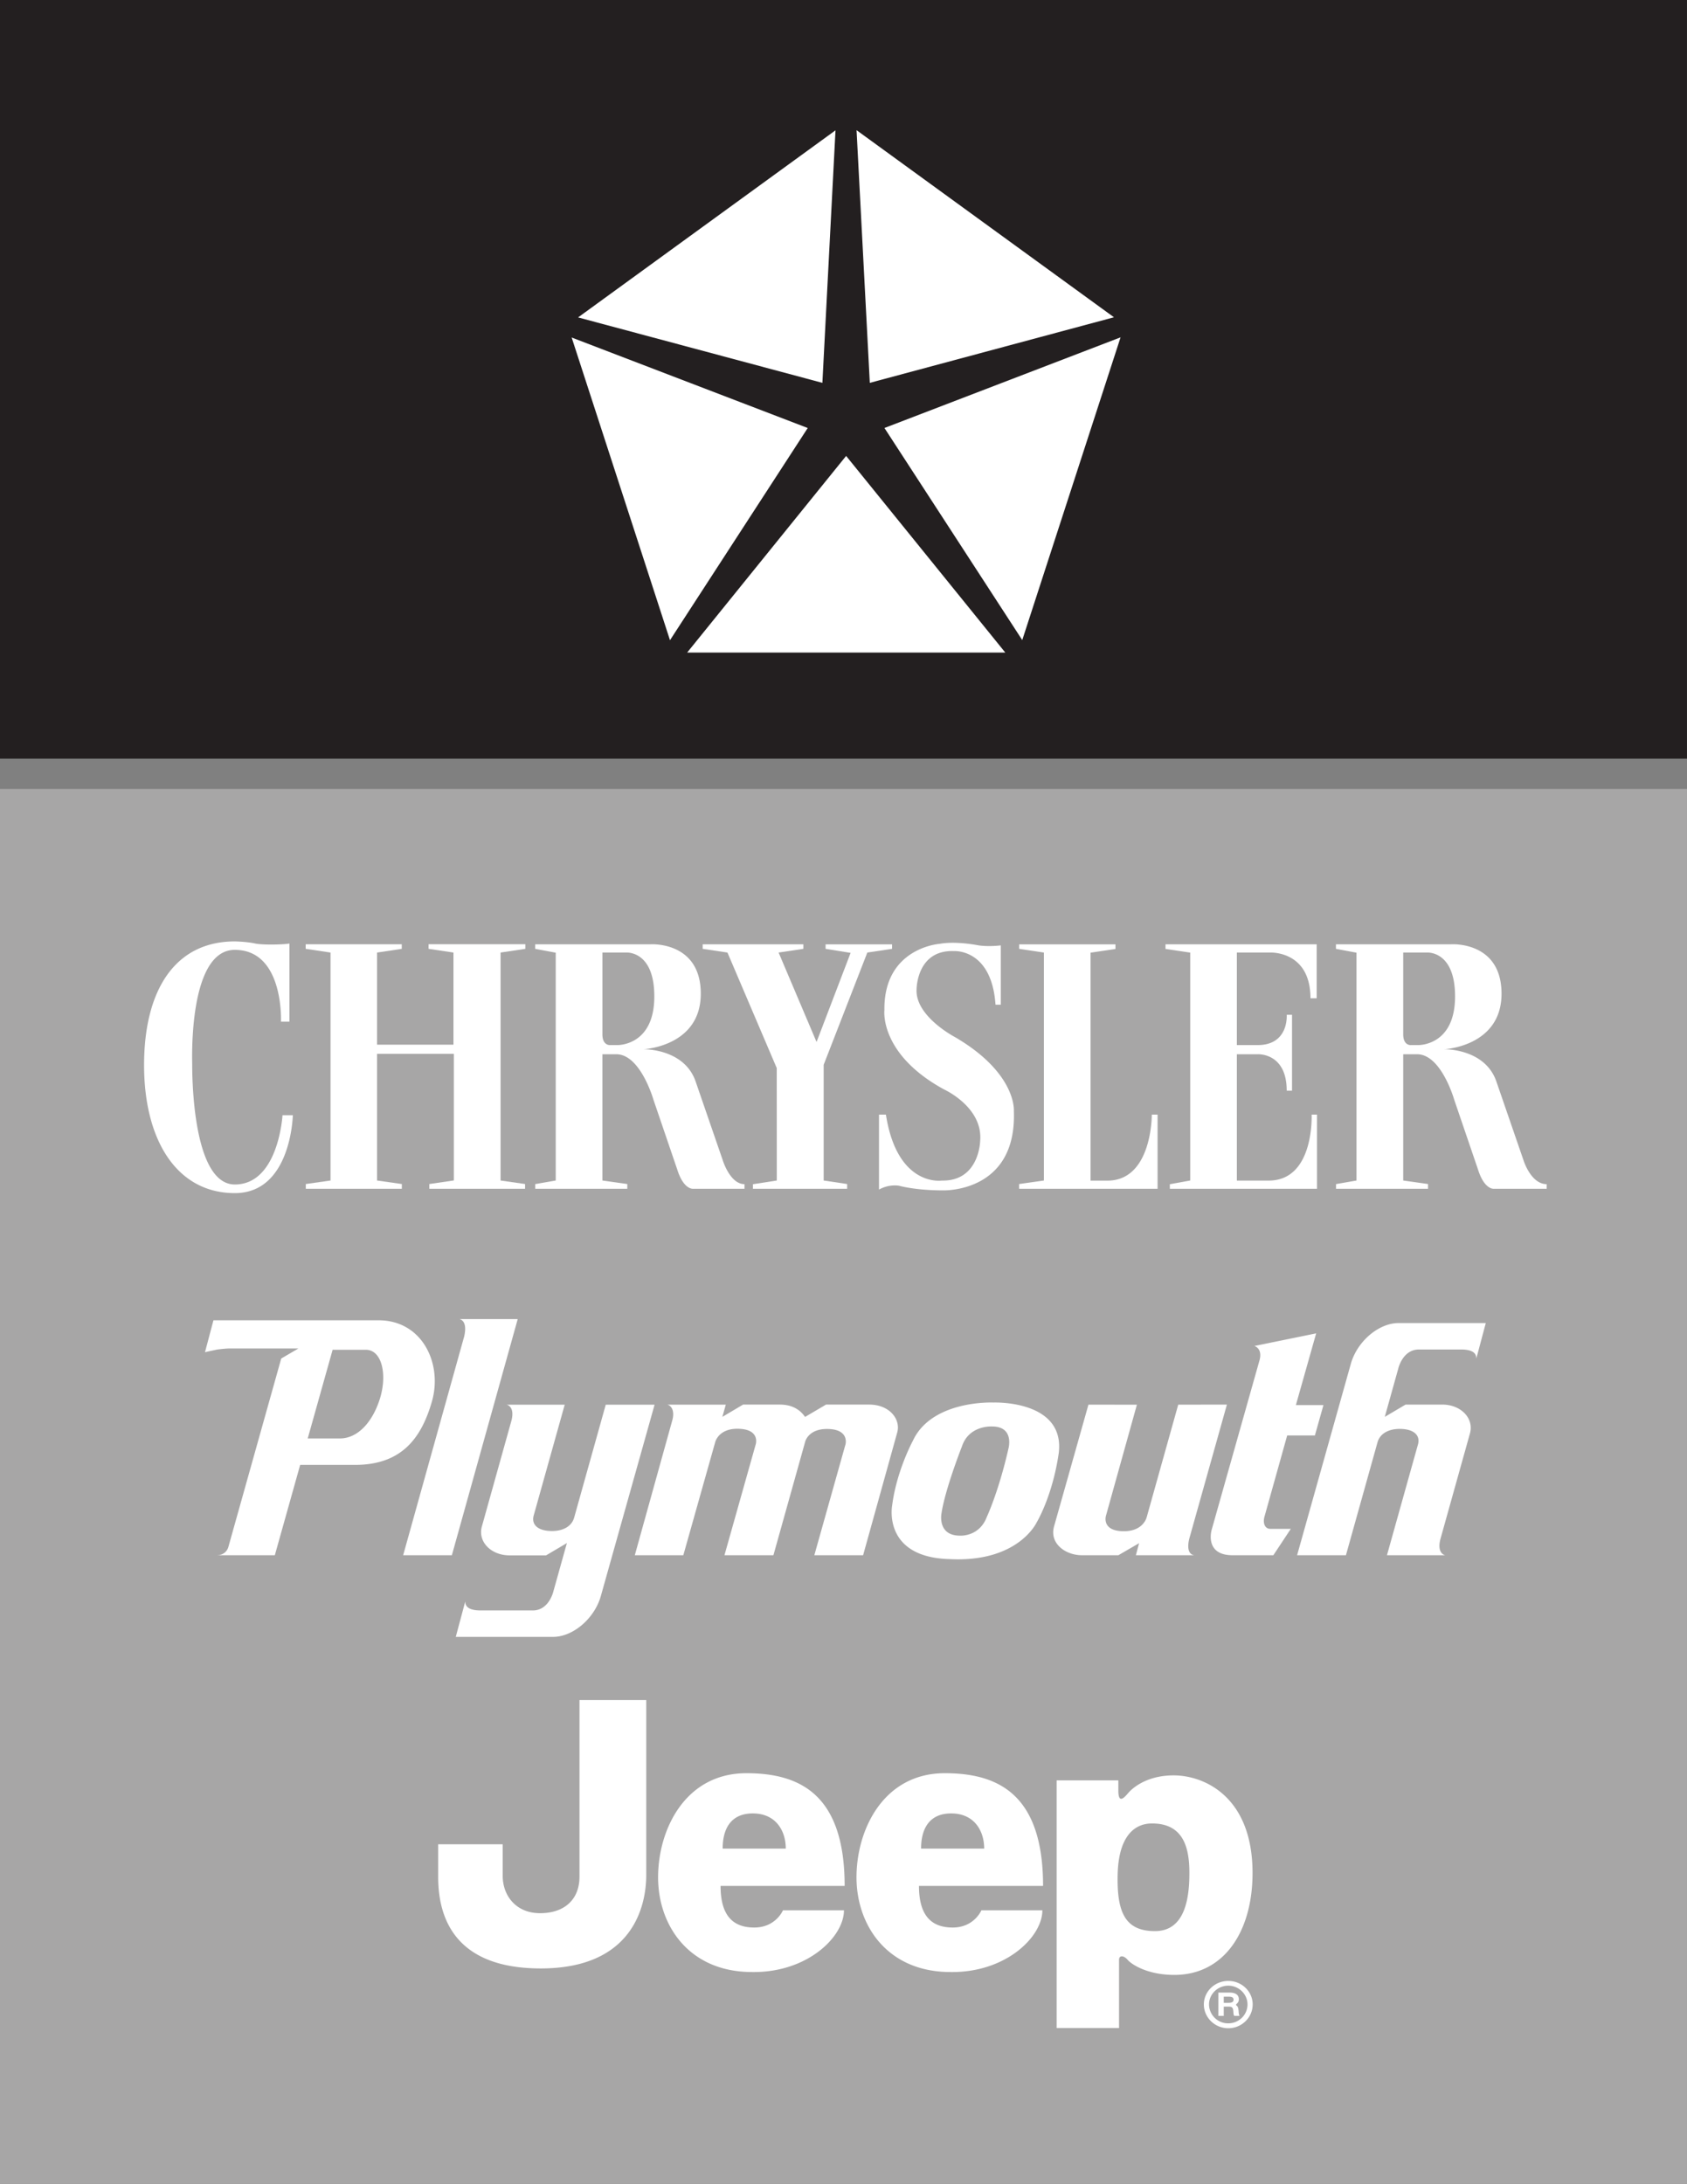
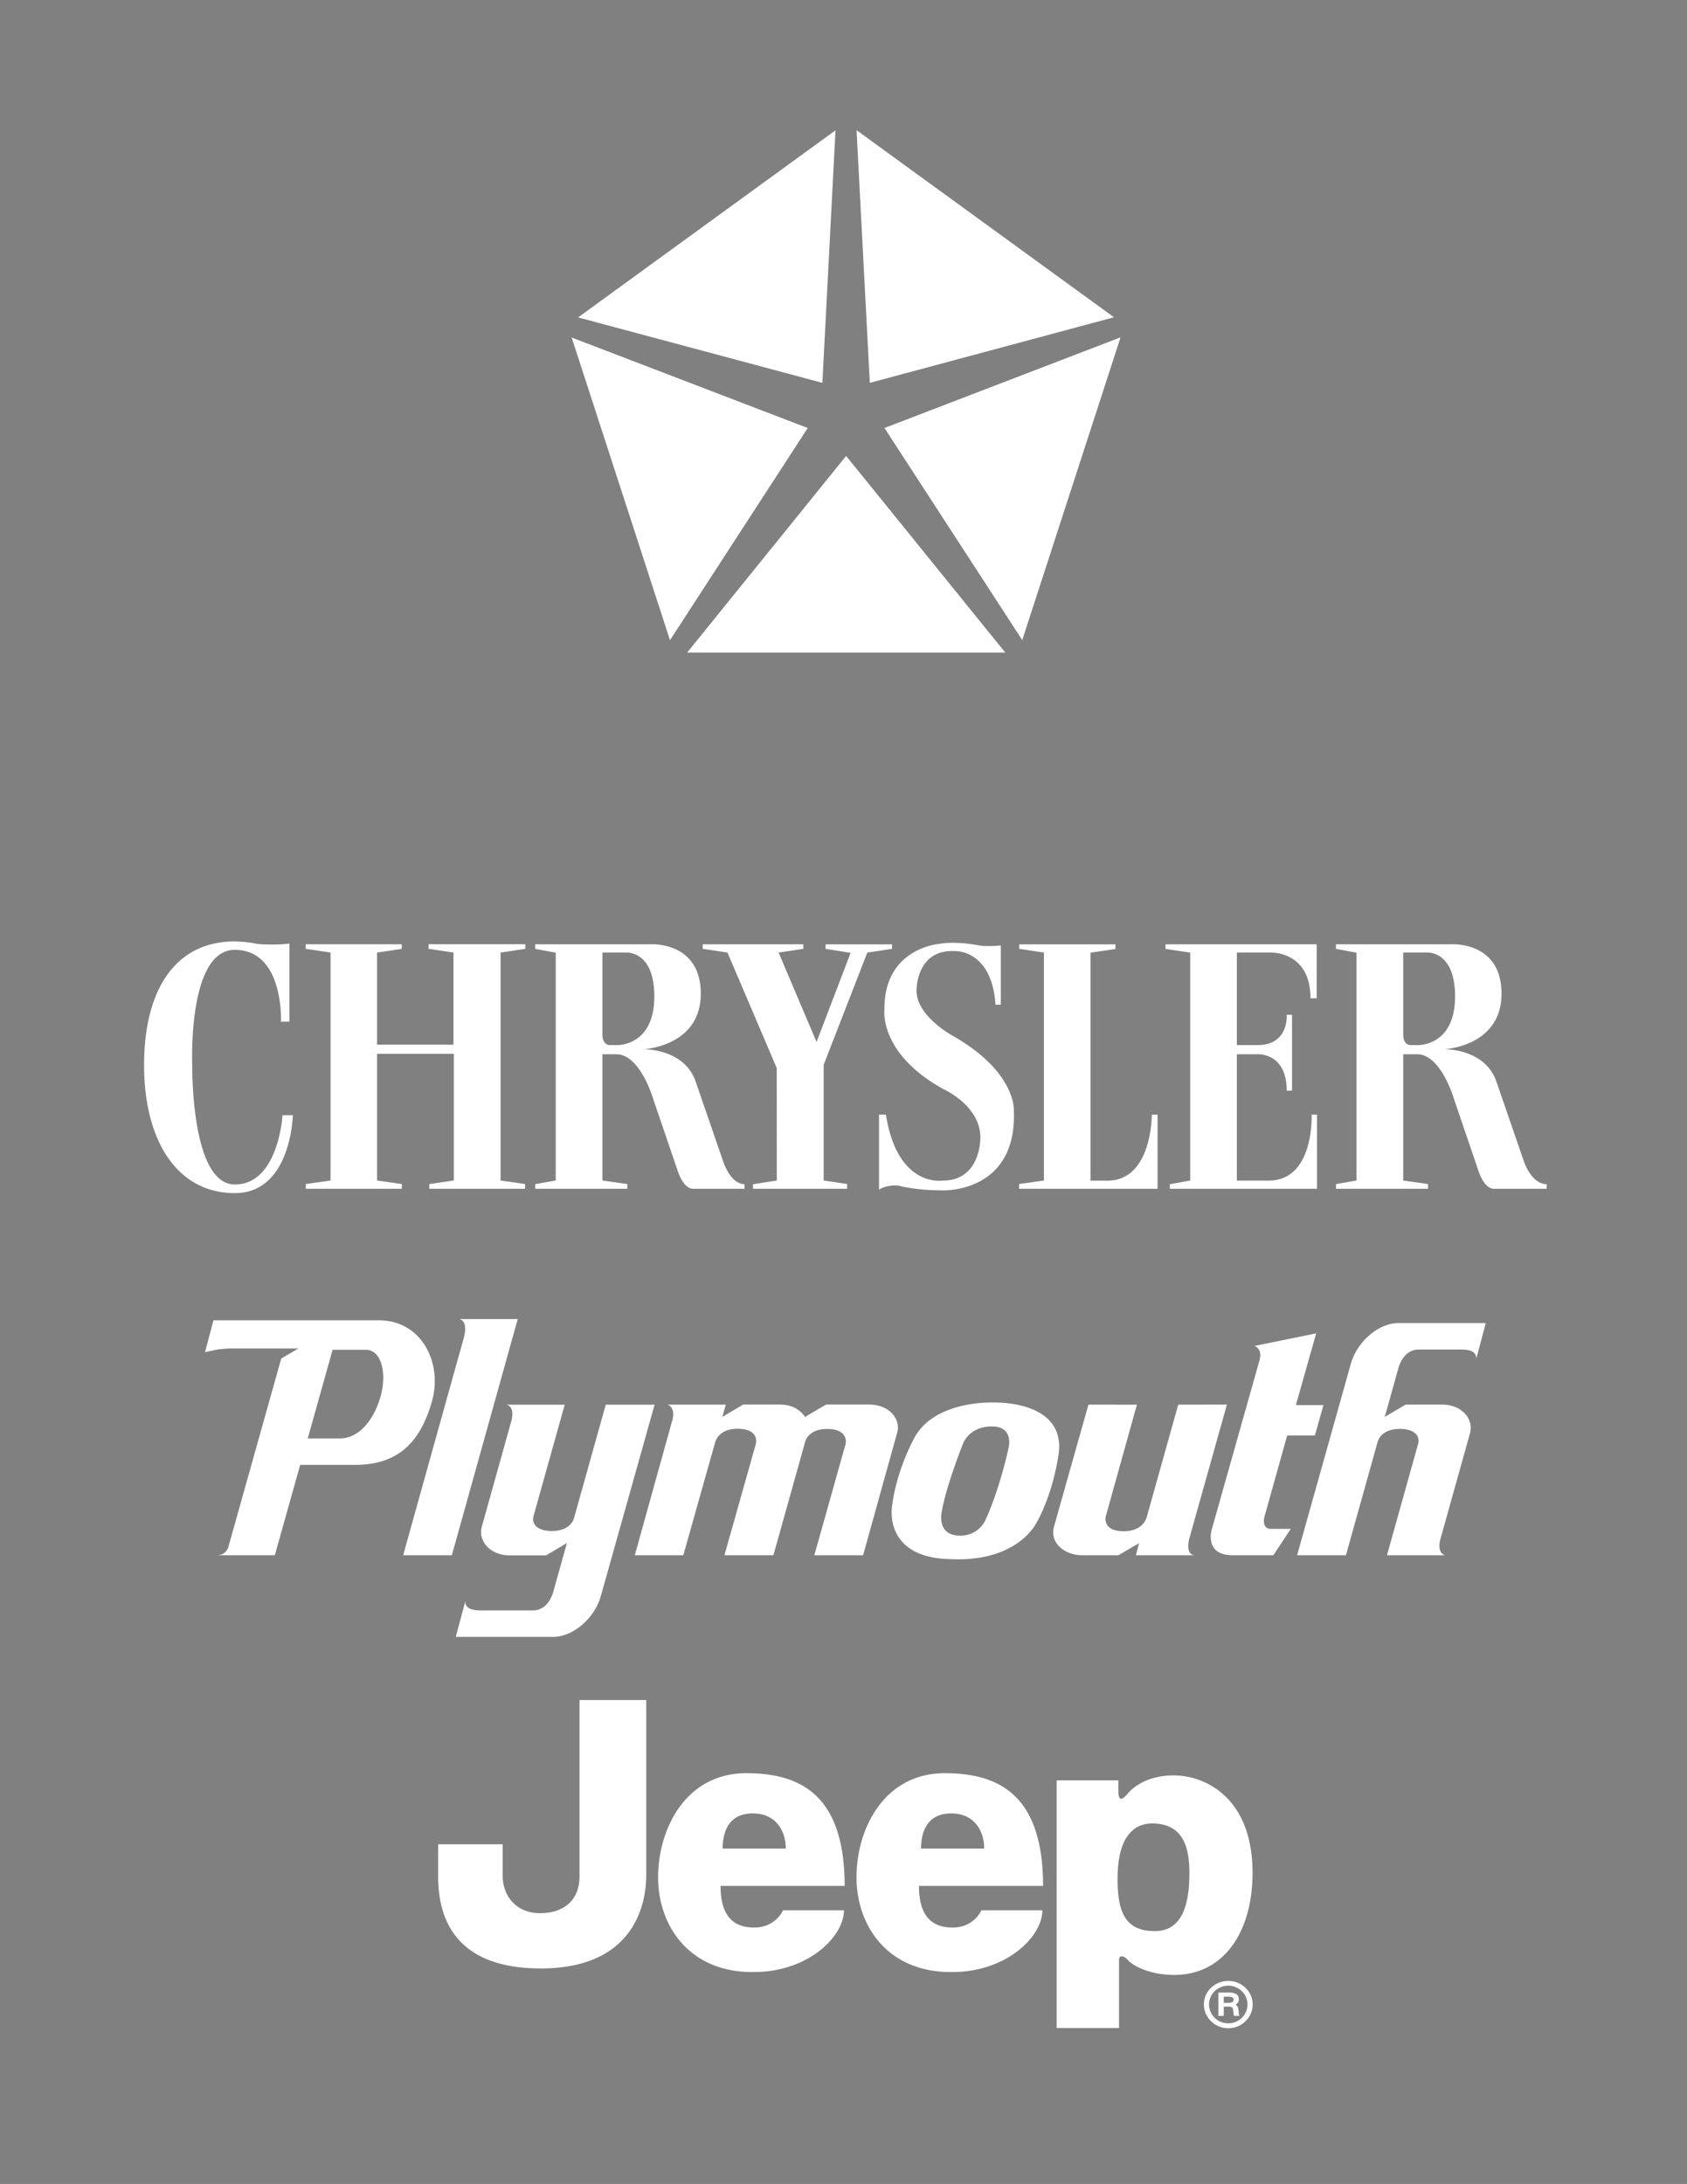
<svg xmlns="http://www.w3.org/2000/svg" width="102.961" height="133.23">
  <rect width="100%" height="100%" fill="#808080" stroke="none" />
  <defs>
    <clipPath id="a">
-       <path d="M0 48h102.96v85.23H0Zm0 0" />
-     </clipPath>
+       </clipPath>
    <clipPath id="b">
      <path d="M0 0h102.96v47H0Zm0 0" />
    </clipPath>
  </defs>
  <g clip-path="url(#a)">
    <path fill="#a7a6a6" d="M102.96 133.23V48.125H0v85.105h102.96" />
  </g>
  <g clip-path="url(#b)">
-     <path fill="#231f20" d="M102.96 46.281V0H0v46.281h102.96" />
-   </g>
+     </g>
  <path fill="#fff" d="m41.938 39.809 9.703-11.996 9.714 11.996Zm20.452-.762-8.41-12.938 14.41-5.53zm5.598-19.692-14.902 4-.809-15.414zM50.992 7.95l-.8 15.405-14.91-3.992ZM34.89 20.59l14.407 5.52-8.406 12.945zM24.52 57.602h-5.864v.28l1.516.227v13.907l-1.508.214v.29h5.86v-.29l-1.512-.214v-7.727h4.687v7.723l-1.496.218v.29h5.844v-.29l-1.496-.214V58.109l1.512-.226v-.281h-5.907v.28l1.52.227v5.621h-4.664v-5.62l1.508-.227v-.281m24.511.003h-6.144v.278l1.511.226 3.008 7.047.004 6.86-1.457.226v.278h5.75v-.29l-1.433-.214v-7.059l2.664-6.848 1.511-.226v-.274h-4.058v.274l1.527.246-2.078 5.437-2.316-5.457 1.511-.226v-.278" />
  <path fill="#fff" d="M61.082 61.29v-3.618s-.7.094-1.355 0c0 0-1.356-.281-2.383-.094 0 0-3.414.234-3.367 4.04 0 0-.329 2.679 3.644 4.843 0 0 2.387 1.078 2.2 3.148 0 0-.048 2.457-2.337 2.41 0 0-2.722.422-3.414-4.023h-.422v4.574s.516-.332 1.215-.238c0 0 .985.285 2.668.285 0 0 4.535.188 4.348-4.844 0 0 .187-2.3-3.602-4.511 0 0-2.43-1.266-2.336-2.914 0 0 0-2.422 2.29-2.328 0 0 2.292-.16 2.527 3.27h.324m6.996-3.68h-5.875v.273l1.508.226v13.907l-1.512.214v.29h8.45v-4.524h-.352s.031 4.027-2.711 4.027h-1.027V58.117l1.52-.226v-.282m12.281 3.289v-3.293h-9.227v.282l1.508.226v13.903l-1.243.226v.278h8.98v-4.524h-.327s.18 4.024-2.621 4.024h-1.942v-7.707h1.266s1.777-.114 1.777 2.222h.324v-4.629h-.324s.149 1.848-1.777 1.848h-1.266v-5.645H77.5s2.48-.14 2.48 2.79h.38m-62.696-3.344v4.77h-.516s.196-4.38-2.82-4.38c-2.836 0-2.598 6.727-2.598 6.977.004.25-.07 7.336 2.602 7.336 2.668 0 2.91-4.227 2.91-4.227h.63s-.095 4.754-3.54 4.754c-3.535 0-5.539-3.219-5.539-7.808 0-4.586 1.895-7.547 5.539-7.547 0 0 .707.011 1.227.125.523.113 1.93.058 2.105 0m15 .05h7.043s3.063-.199 3.063 3.016c0 3.223-3.497 3.387-3.497 3.387s2.485-.059 3.184 1.972l1.656 4.805s.442 1.453 1.325 1.453v.282H42.3s-.578.07-.969-1.184l-1.45-4.25s-.792-2.773-2.265-2.773h-.851v7.703l1.52.214v.29h-5.618v-.286l1.25-.218V58.117l-1.254-.234zm4.102 5.493c0 .718.492.656.492.656h.406s2.27.078 2.27-2.969c0-2.824-1.727-2.676-1.727-2.676h-1.441v4.989m44.769-5.493h7.047s3.059-.199 3.059 3.016c0 3.223-3.496 3.387-3.496 3.387s2.484-.059 3.183 1.972l1.656 4.805s.446 1.453 1.414 1.453v.282h-3.226s-.578.07-.969-1.184l-1.45-4.25s-.788-2.773-2.265-2.773h-.847v7.703l1.515.214v.29H81.54v-.286l1.25-.218V58.117l-1.254-.234zm4.106 5.493c0 .718.488.656.488.656h.41s2.266.078 2.266-2.969c0-2.824-1.727-2.676-1.727-2.676h-1.437v4.989m-10.676 58.035c.644 0 1.172.52 1.172 1.144 0 .641-.528 1.153-1.172 1.153a1.162 1.162 0 0 1-1.176-1.153c0-.625.527-1.144 1.176-1.144zm-.278.672h.305c.207 0 .293.054.293.183 0 .133-.094.192-.312.192h-.285Zm-.328-.25v1.422h.329v-.567h.269c.254 0 .3.051.32.348.008.129.016.168.051.219h.32c-.007-.024-.015-.024-.015-.051-.016-.031-.016-.051-.024-.074 0-.008 0-.036-.007-.07-.012-.227-.043-.364-.102-.407-.043-.043-.066-.062-.066-.07 0-.008.015-.028.035-.055.113-.105.14-.172.14-.285 0-.27-.199-.41-.558-.41zm.606-.711c-.824 0-1.492.644-1.492 1.433 0 .797.668 1.453 1.492 1.453.82 0 1.488-.656 1.488-1.453 0-.789-.668-1.433-1.488-1.433m-10.477 2.875v-15.11h3.766v.614c0 .82.328.48.598.164.046-.055.882-1.082 2.777-1.082 1.883 0 4.816 1.312 4.816 5.953 0 3.594-1.754 6.219-4.773 6.219-1.664 0-2.629-.657-2.848-.918-.219-.262-.527-.309-.527 0v4.16zm3.723-9.328c-.043 2.234.437 3.414 2.277 3.414s2.102-2.012 2.102-3.547c0-1.531-.352-3.02-2.278-3.02-1.18 0-2.058.918-2.101 3.153m-32.844-10.684h4.074v10.684c0 1.84-.789 5.691-6.437 5.691-5.649 0-6.262-3.59-6.262-5.605v-1.97h3.938v1.927c0 1.183.789 2.277 2.28 2.277 1.49 0 2.407-.832 2.407-2.234v-10.77m10.183 4.465c3.2 0 6 1.226 6 6.875h-7.573c0 1.797.742 2.539 2.058 2.539 1.313 0 1.75-1.05 1.75-1.05h3.723c0 1.62-2.235 3.812-5.606 3.765-3.855 0-5.738-2.844-5.738-5.778 0-2.933 1.668-6.351 5.387-6.351zm2.407 4.598c0-1.094-.613-2.145-2.012-2.145-1.36 0-1.84.965-1.84 2.145h3.852m9.703-4.598c3.2 0 6 1.226 6 6.875h-7.574c0 1.797.742 2.539 2.059 2.539 1.312 0 1.75-1.05 1.75-1.05h3.722c0 1.62-2.234 3.812-5.605 3.765-3.856 0-5.739-2.844-5.739-5.778 0-2.933 1.664-6.351 5.387-6.351zm2.406 4.598c0-1.094-.613-2.145-2.015-2.145-1.356 0-1.836.965-1.836 2.145h3.851m-27.55-14.528h-3.184c-.844 0-.937-.328-.937-.55l-.579 2.163h5.942c1.191 0 2.496-1.085 2.902-2.457l3.29-11.707h-2.981l-1.926 6.883c-.137.504-.629.824-1.355.824-.836 0-1.27-.37-1.118-.941l1.895-6.766h-3.543c.242.067.445.336.3.942l-1.82 6.512c-.238.914.57 1.738 1.696 1.738h2.23l1.27-.75-.82 2.93s-.258 1.18-1.262 1.18m33.511-3.368h2.227l1.266-.734-.196.734h3.559c-.574-.09-.293-1.035-.293-1.035l2.289-8.153H71.91l-1.926 6.872s-.195.851-1.39.851c-1.395 0-1.094-.95-1.094-.95l1.887-6.769-2.957-.003-2.102 7.44c-.281 1.028.692 1.743 1.7 1.747m9.199 0h2.488l1.066-1.61h-1.254c-.316 0-.48-.331-.343-.78l1.375-4.915h1.691l.523-1.855H79.09l1.238-4.375-3.77.77s.5.128.32.847L73.95 93.324s-.465 1.551 1.278 1.551m-17.314.235c-4.062-.13-3.465-3.266-3.465-3.266.27-2.125 1.266-3.953 1.266-3.953 1.164-2.504 4.918-2.332 4.918-2.332s4.387-.172 3.984 3.093c-.387 2.641-1.344 4.215-1.344 4.215s-1.125 2.477-5.359 2.242zm2.633-8.09s-1.406-.094-1.84 1.222c0 0-1.023 2.59-1.246 4.078 0 0-.27 1.352 1.117 1.36 0 0 1.184.093 1.652-1.149 0 0 .72-1.531 1.317-4.16 0 0 .383-1.351-1-1.351m-14.426 1.097-1.906 6.758h2.988l1.93-6.895s.16-.808 1.34-.808c1.382 0 1.132.93 1.132.93L49.7 94.875h2.977l2.078-7.473c.238-.804-.45-1.718-1.711-1.718h-2.629l-1.281.754c-.336-.493-.852-.754-1.547-.754h-2.234l-1.266.75.21-.746h-3.57c.235.054.462.355.31.937l-2.294 8.25h2.961l1.945-6.895s.188-.82 1.348-.82c1.434 0 1.125.957 1.125.957m-18.075-7.648h3.55l-4.019 14.406h-2.973l3.68-13.188s.352-1.046-.238-1.218m58.551 1.855h2.57c.844 0 .934.328.934.551l.578-2.164h-5.325c-1.19 0-2.496 1.082-2.902 2.453l-3.289 11.711h2.98l1.926-6.883c.137-.504.63-.824 1.356-.824.836 0 1.27.371 1.117.941l-1.895 6.766H88.2c-.242-.066-.445-.336-.3-.945l1.82-6.508c.238-.914-.567-1.738-1.696-1.738h-2.238l-1.27.75.82-2.934s.259-1.176 1.263-1.176m-63.494-1.781c2.68 0 3.918 2.664 3.254 4.957-.652 2.273-1.882 3.863-4.687 3.863H18.32l-1.547 5.512h-3.55c.609 0 .718-.516.718-.516l3.223-11.484 1.047-.613h-4.223c-.152 0-.515.035-.707.062-.125.02-.77.164-.77.164l.516-1.945zm-2.804 1.797-1.52 5.41h1.977c1.039-.004 1.957-.934 2.426-2.418.464-1.484.125-2.992-.86-2.992h-2.023" />
</svg>